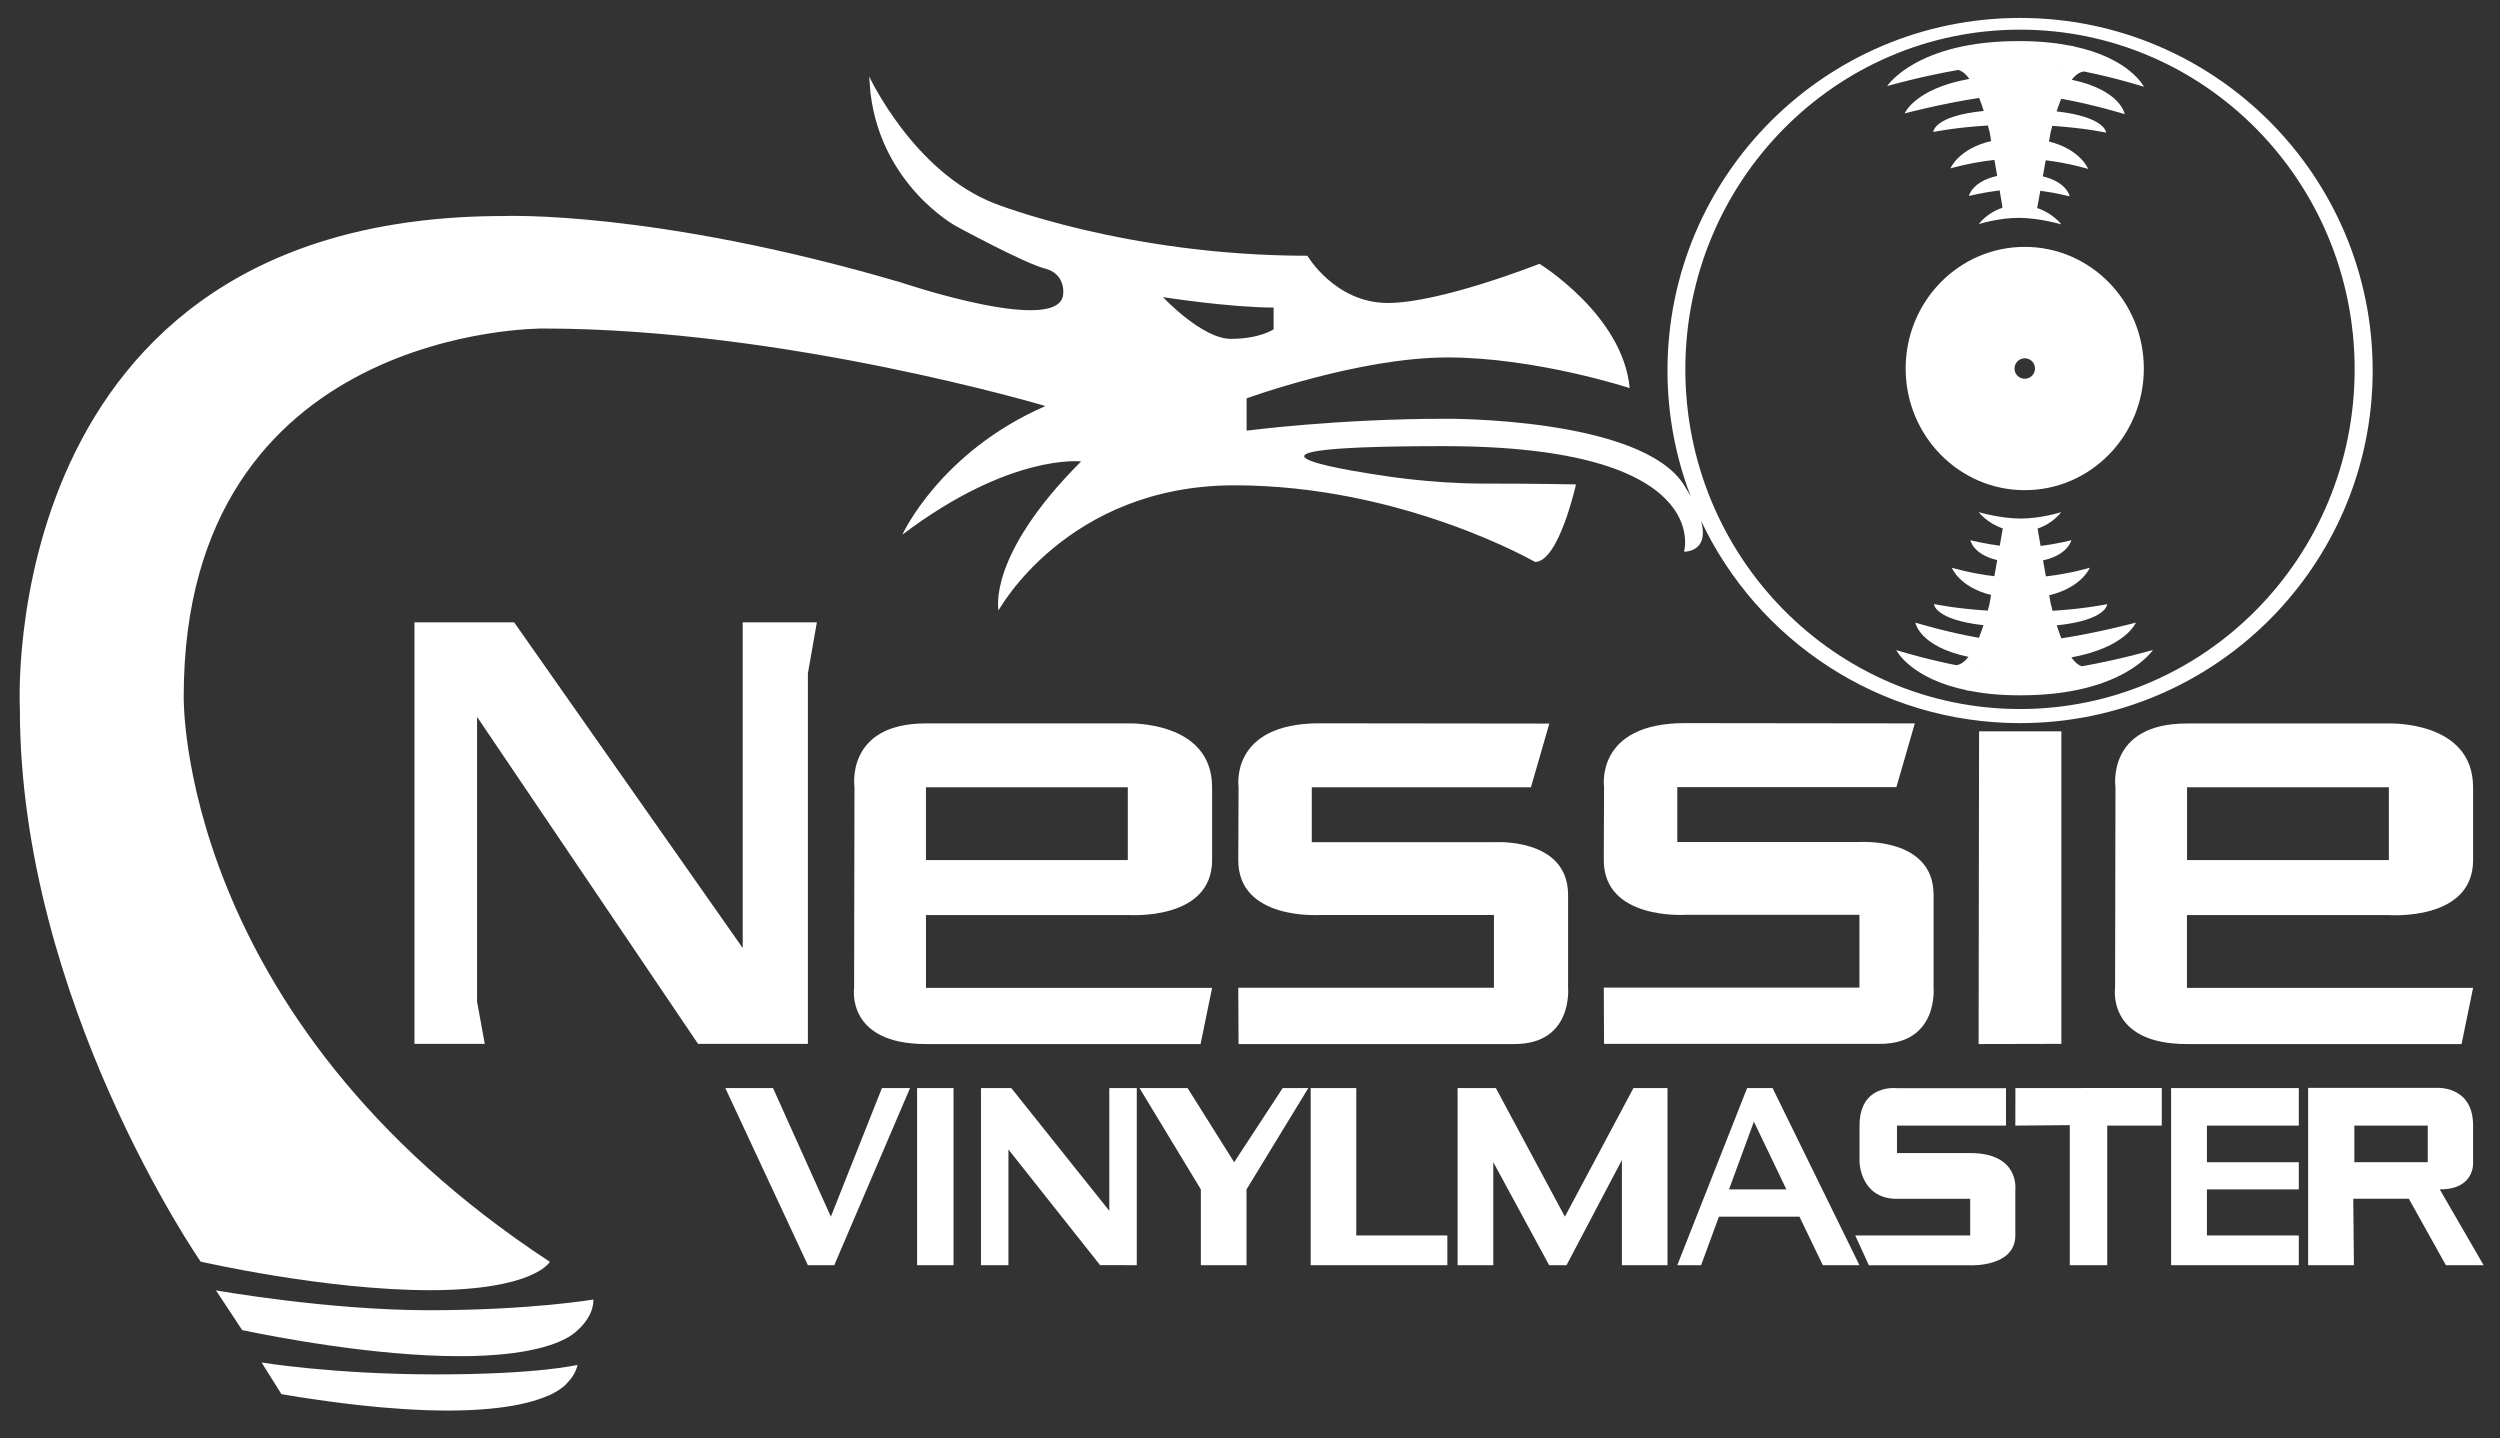
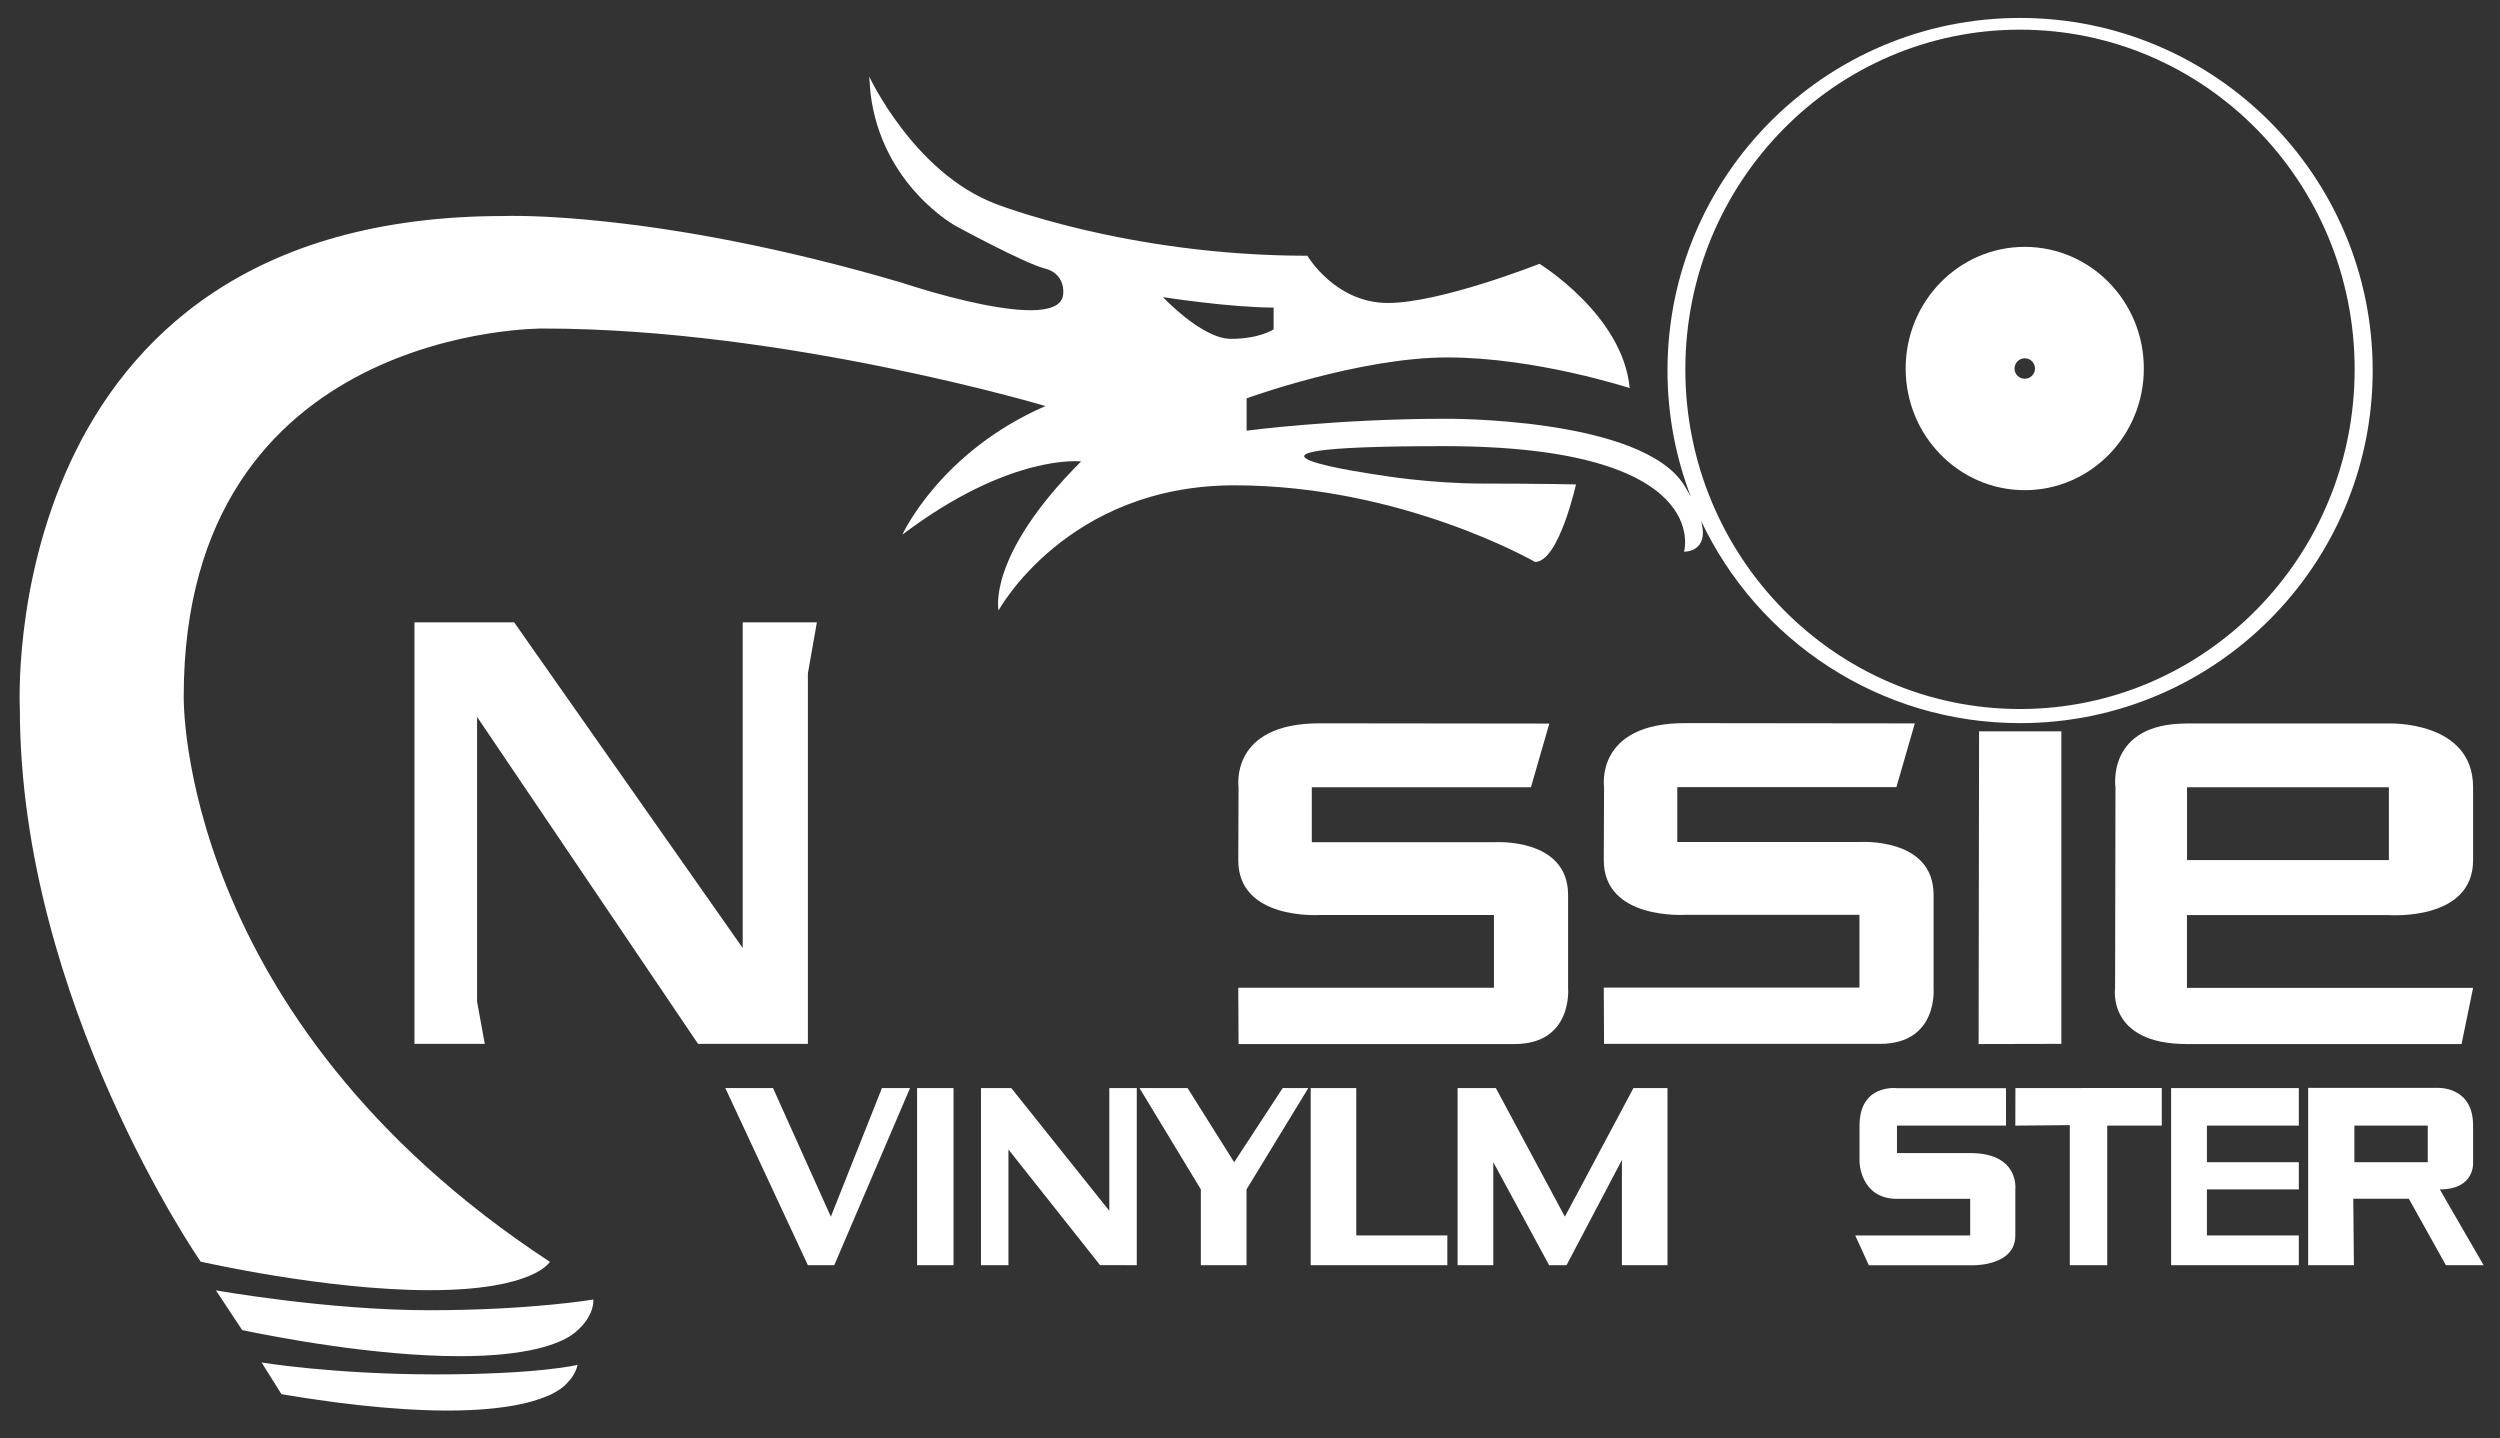
<svg xmlns="http://www.w3.org/2000/svg" version="1.1" id="Ebene_1" x="0px" y="0px" viewBox="0 0 273.12 157.12" style="enable-background:new 0 0 273.12 157.12;" xml:space="preserve">
  <rect x="0" y="0" width="273.12" height="157.12" fill="#333333" stroke="none" />
  <style type="text/css">
	.st0{fill:#FFFFFF;}
</style>
  <g>
    <path class="st0" d="M266.54,129.94c3.91,0,3.64-2.98,3.64-2.98v-4c0-4.47-4.11-4.11-4.11-4.11h-13.91v19.37l5,0l-0.07-7.26h6.07   l4.05,7.26h4.12L266.54,129.94z M265.23,126.97h-8.02c0,0,0-4,0-4h8.02V126.97z" />
    <polygon class="st0" points="237.19,138.22 251.14,138.22 251.14,134.97 241.1,134.97 241.1,129.94 251.14,129.94 251.14,126.97    241.1,126.97 241.1,122.97 251.14,122.97 251.14,118.87 237.19,118.87  " />
    <polygon class="st0" points="220.17,122.97 226.12,122.92 226.12,138.22 230.21,138.22 230.21,122.97 236.17,122.97 236.17,118.86    220.18,118.87  " />
    <path class="st0" d="M215.24,125.97h-8v-3h11.91v-4.09h-11.91c0,0-4.09-0.51-4.09,4.09v4c0,0,0.09,4,4.09,4h8v4h-12.56l1.49,3.26   h11.07c0,0,4.93,0.23,4.93-3.26v-5.02C220.17,129.94,220.66,125.97,215.24,125.97z" />
-     <path class="st0" d="M190.87,118.87l-7.63,19.35h2.6l1.95-5.3h8.8l2.55,5.3h4l-9.49-19.35H190.87z M188.89,129.94l2.72-7.4   l3.55,7.4H188.89z" />
    <polygon class="st0" points="170.96,132.92 163.42,118.87 159.24,118.87 159.24,138.22 163.14,138.22 163.14,126.97 169.24,138.22    171.14,138.22 177.19,126.73 177.19,138.22 182.17,138.22 182.17,118.87 178.45,118.87  " />
    <polygon class="st0" points="148.17,118.87 143.19,118.87 143.19,138.22 158.12,138.22 158.12,134.97 148.17,134.97  " />
    <polygon class="st0" points="134.83,126.97 129.74,118.87 124.49,118.87 131.19,129.94 131.19,138.22 136.18,138.22 136.18,129.94    142.93,118.87 140.13,118.87  " />
    <polygon class="st0" points="121.19,132.28 110.48,118.87 107.17,118.87 107.17,138.22 110.17,138.22 110.17,125.58 120.18,138.21    124.19,138.22 124.19,118.87 121.19,118.87  " />
    <rect x="100.19" y="118.87" class="st0" width="3.98" height="19.35" />
    <polygon class="st0" points="90.77,132.92 84.45,118.87 79.24,118.87 88.26,138.22 91.14,138.22 99.42,118.87 96.35,118.87  " />
    <polygon class="st0" points="88.26,73.57 89.24,67.99 81.14,67.99 81.14,103.57 56.17,67.99 45.28,67.99 45.28,114.04    52.96,114.04 52.12,109.43 52.12,78.32 76.26,114.04 88.26,114.04  " />
-     <path class="st0" d="M123.21,99.96c0,0,9.21,0.7,9.21-6v-7.95c0-7.33-9.21-6.98-9.21-6.98s-13.21,0-22.05,0   c-8.84,0-7.81,6.98-7.81,6.98l-0.04,21.91c0,0-0.94,6.14,7.85,6.14h30l1.26-6.14h-31.26v-7.95H123.21z M101.16,86.01h22.05v7.95   h-22.05V86.01z" />
    <path class="st0" d="M135.28,107.92l0.03,6.14c0,0,23.72,0,30.14,0s5.86-6.14,5.86-6.14s0-3.81,0-10.14s-8.09-5.77-8.09-5.77   h-19.91v-6h23.94l2.01-6.96c0,0-15.16-0.02-25.07-0.03c-9.91-0.02-8.88,6.99-8.88,6.99s0,1.35-0.03,7.95c-0.03,6.61,8.91,6,8.91,6   h19.02v7.95H135.28z" />
    <path class="st0" d="M231.11,86.01l-0.04,21.91c0,0-0.94,6.14,7.85,6.14h30l1.26-6.14h-31.26v-7.95h22.05c0,0,9.21,0.7,9.21-6   v-7.95c0-7.33-9.21-6.98-9.21-6.98s-13.21,0-22.05,0C230.09,79.03,231.11,86.01,231.11,86.01z M260.98,93.96h-22.05v-7.95h22.05   V93.96z" />
    <polygon class="st0" points="216.16,114.06 225.2,114.04 225.2,79.9 216.21,79.9  " />
    <path class="st0" d="M175.21,107.9l0.03,6.14c0,0,23.72,0,30.14,0c6.42,0,5.86-6.14,5.86-6.14s0-3.81,0-10.14s-8.09-5.77-8.09-5.77   h-19.91v-6h23.94l2.01-6.96c0,0-15.16-0.02-25.07-0.03c-9.91-0.02-8.88,6.99-8.88,6.99s0,1.35-0.03,7.95c-0.03,6.61,8.91,6,8.91,6   h19.02v7.95H175.21z" />
-     <path class="st0" d="M226.29,71.82c5.97-1.09,7.05-3.8,7.05-3.8s-4.1,1.1-8.14,1.72c-0.18-0.45-0.35-0.92-0.5-1.42   c5.51-0.58,5.5-2.32,5.5-2.32s-2.29,0.5-5.96,0.73c-0.08-0.29-0.15-0.57-0.22-0.86l-0.15-0.84c3.57-0.85,4.44-3.01,4.44-3.01   s-2.08,0.64-4.8,0.95l-0.31-1.75c2.76-0.62,3.09-2.2,3.09-2.2s-1.56,0.4-3.36,0.62l-0.27-1.54c-0.02-0.12-0.03-0.25-0.05-0.36   c1.74-0.58,2.56-1.79,2.56-1.79s-2.16,0.7-4.4,0.7s-4.6-0.7-4.6-0.7s0.89,1.19,2.63,1.78l-0.33,1.89c-1.74-0.23-3.21-0.6-3.21-0.6   s0.28,1.54,2.93,2.17l-0.31,1.76c-2.65-0.31-4.65-0.93-4.65-0.93s0.81,2.12,4.29,2.98l-0.17,0.97c-0.06,0.25-0.12,0.5-0.19,0.74   c-3.63-0.23-5.88-0.72-5.88-0.72s0.04,1.71,5.41,2.31c-0.16,0.48-0.33,0.95-0.5,1.38c-3.6-0.63-6.94-1.66-6.94-1.66   s0.4,2.61,5.8,3.74c-0.41,0.52-0.86,0.86-1.34,0.91c-3.62-0.72-6.55-1.65-6.55-1.65s1.52,3.12,7.76,4.4   c-0.02,0-0.04,0.02-0.06,0.02l0.24,0.02c1.54,0.3,3.36,0.5,5.51,0.5l0.05,0v0c0.04,0,0.07,0,0.1,0h0c11.23,0,14.44-4.95,14.44-4.95   s-3.62,1.05-7.76,1.78C227.04,72.67,226.65,72.32,226.29,71.82z M216.16,73.1l0.03-0.19l0.02,0   C216.19,72.97,216.17,73.04,216.16,73.1z" />
-     <path class="st0" d="M215.15,8.62c-5.97,1.07-7.07,3.77-7.07,3.77s4.1-1.09,8.14-1.69c0.18,0.45,0.34,0.92,0.5,1.42   c-5.52,0.56-5.51,2.3-5.51,2.3s2.29-0.49,5.97-0.71c0.07,0.29,0.14,0.57,0.21,0.86l0.14,0.84c-3.58,0.84-4.45,2.99-4.45,2.99   s2.09-0.63,4.81-0.93l0.3,1.75c-2.76,0.61-3.09,2.19-3.09,2.19s1.56-0.39,3.36-0.61l0.26,1.54c0.02,0.12,0.03,0.25,0.04,0.36   c-1.74,0.57-2.57,1.78-2.57,1.78s2.17-0.69,4.4-0.68c2.23,0.01,4.6,0.71,4.6,0.71s-0.88-1.2-2.63-1.78l0.34-1.89   c1.74,0.23,3.21,0.61,3.21,0.61s-0.27-1.54-2.93-2.18l0.31-1.76c2.65,0.32,4.64,0.95,4.64,0.95s-0.8-2.12-4.28-3l0.17-0.97   c0.06-0.25,0.12-0.5,0.19-0.74c3.63,0.24,5.88,0.74,5.88,0.74s-0.03-1.71-5.41-2.32c0.16-0.48,0.33-0.95,0.51-1.38   c3.6,0.64,6.93,1.68,6.93,1.68s-0.39-2.61-5.79-3.76c0.41-0.52,0.86-0.85,1.35-0.9c3.62,0.73,6.54,1.67,6.54,1.67   s-1.51-3.12-7.75-4.43c0.02,0,0.04-0.02,0.06-0.02l-0.24-0.02c-1.54-0.31-3.36-0.51-5.51-0.52l-0.05,0l0,0c-0.04,0-0.07,0-0.1,0h0   c-11.23-0.04-14.46,4.91-14.46,4.91s3.62-1.04,7.77-1.76C214.4,7.77,214.79,8.12,215.15,8.62z M225.29,7.37l-0.03,0.19l-0.02,0   C225.26,7.5,225.27,7.43,225.29,7.37z" />
    <path class="st0" d="M221.2,53.55c7.19,0,13.01-5.95,13.01-13.29c0-7.34-5.83-13.29-13.01-13.29c-7.19,0-13.01,5.95-13.01,13.29   C208.19,47.6,214.02,53.55,221.2,53.55z M221.2,39.14c0.62,0,1.12,0.5,1.12,1.12c0,0.62-0.5,1.12-1.12,1.12   c-0.62,0-1.12-0.5-1.12-1.12C220.09,39.64,220.59,39.14,221.2,39.14z" />
    <path class="st0" d="M60.07,137.85c-40.74-26.7-40-61.77-40-61.77c0-40.56,39.26-40.19,39.26-40.19c26.51,0,54.88,8.47,54.88,8.47   c-11.53,5.02-15.63,14.05-15.63,14.05c11.81-8.93,19.53-8,19.53-8c-10.37,10.37-9.02,16.28-9.02,16.28s7.44-13.67,25.77-13.67   c18.33,0,32.84,8.37,32.84,8.37c2.6,0,4.47-8.47,4.47-8.47s-4.19-0.09-10.14-0.09c-5.95,0-11.35-0.93-11.35-0.93   s-22.51-3.16,7.07-3.16c29.58,0,26.23,11.53,26.23,11.53s2.82,0.1,1.85-3.39C191.99,69.95,205.28,79,220.69,79   c21.27,0,38.52-17.25,38.52-38.52S241.96,1.96,220.69,1.96s-38.52,17.25-38.52,38.52c0,4.87,0.91,9.52,2.56,13.8   c-0.22-0.4-0.46-0.82-0.74-1.27c-4.65-7.44-26.05-7.26-26.05-7.26c-11.91,0-21.75,1.3-21.75,1.3v-3.53c0,0,12.26-4.47,21.94-4.47   c9.67,0,19.91,3.35,19.91,3.35c-0.74-8-9.86-13.58-9.86-13.58s-10.79,4.28-16.56,4.28c-5.77,0-8.79-5.16-8.79-5.16   c-19.81,0-34.19-5.72-34.19-5.72C99.8,18.78,94.96,8.36,94.96,8.36l0.14,1.81c1.21,10.09,9.3,14.51,9.3,14.51s7.51,4.09,9.74,4.65   c2.23,0.56,2.02,2.65,2.02,2.65c0,4.88-17.72-1.12-17.72-1.12c-27.07-7.95-43.4-7.26-43.4-7.26c-55.81,0-52.87,53.84-52.87,53.84   c0,31.89,19.75,60.39,19.75,60.39s13.58,3.12,25.02,3.12S60.07,137.85,60.07,137.85z M184.12,40.35   c0-20.49,16.37-37.11,36.56-37.11c20.19,0,36.56,16.61,36.56,37.11s-16.37,37.11-36.56,37.11   C200.49,77.46,184.12,60.85,184.12,40.35z M139.14,33.6v2.38c0,0-1.52,1.04-4.67,1.04s-7.42-4.56-7.42-4.56   S134.37,33.6,139.14,33.6z" />
    <path class="st0" d="M23.59,140.97l2.87,4.34c3.63,0.76,14.47,2.85,23.76,2.85c7.55,0,10.85-1.38,12.22-2.3l0,0   c0,0,0.04-0.03,0.11-0.08c0.21-0.15,0.36-0.28,0.48-0.39c0.71-0.62,1.8-1.83,1.8-3.42c0,0-6.85,1.17-17.95,1.17   S23.59,140.97,23.59,140.97z" />
    <path class="st0" d="M28.58,148.85l2.17,3.46c4.99,0.85,11.92,1.79,18.17,1.79c5.83,0,9.12-0.82,10.95-1.62l0.01,0   c0,0,0.19-0.07,0.48-0.22c0.01-0.01,0.02-0.01,0.03-0.02c0.06-0.03,0.13-0.07,0.2-0.11c0.88-0.48,1.26-0.9,1.39-1.06   c0.49-0.5,0.93-1.15,1.12-1.96c0,0-4.19,1.04-15.44,1.04S28.58,148.85,28.58,148.85z" />
  </g>
</svg>